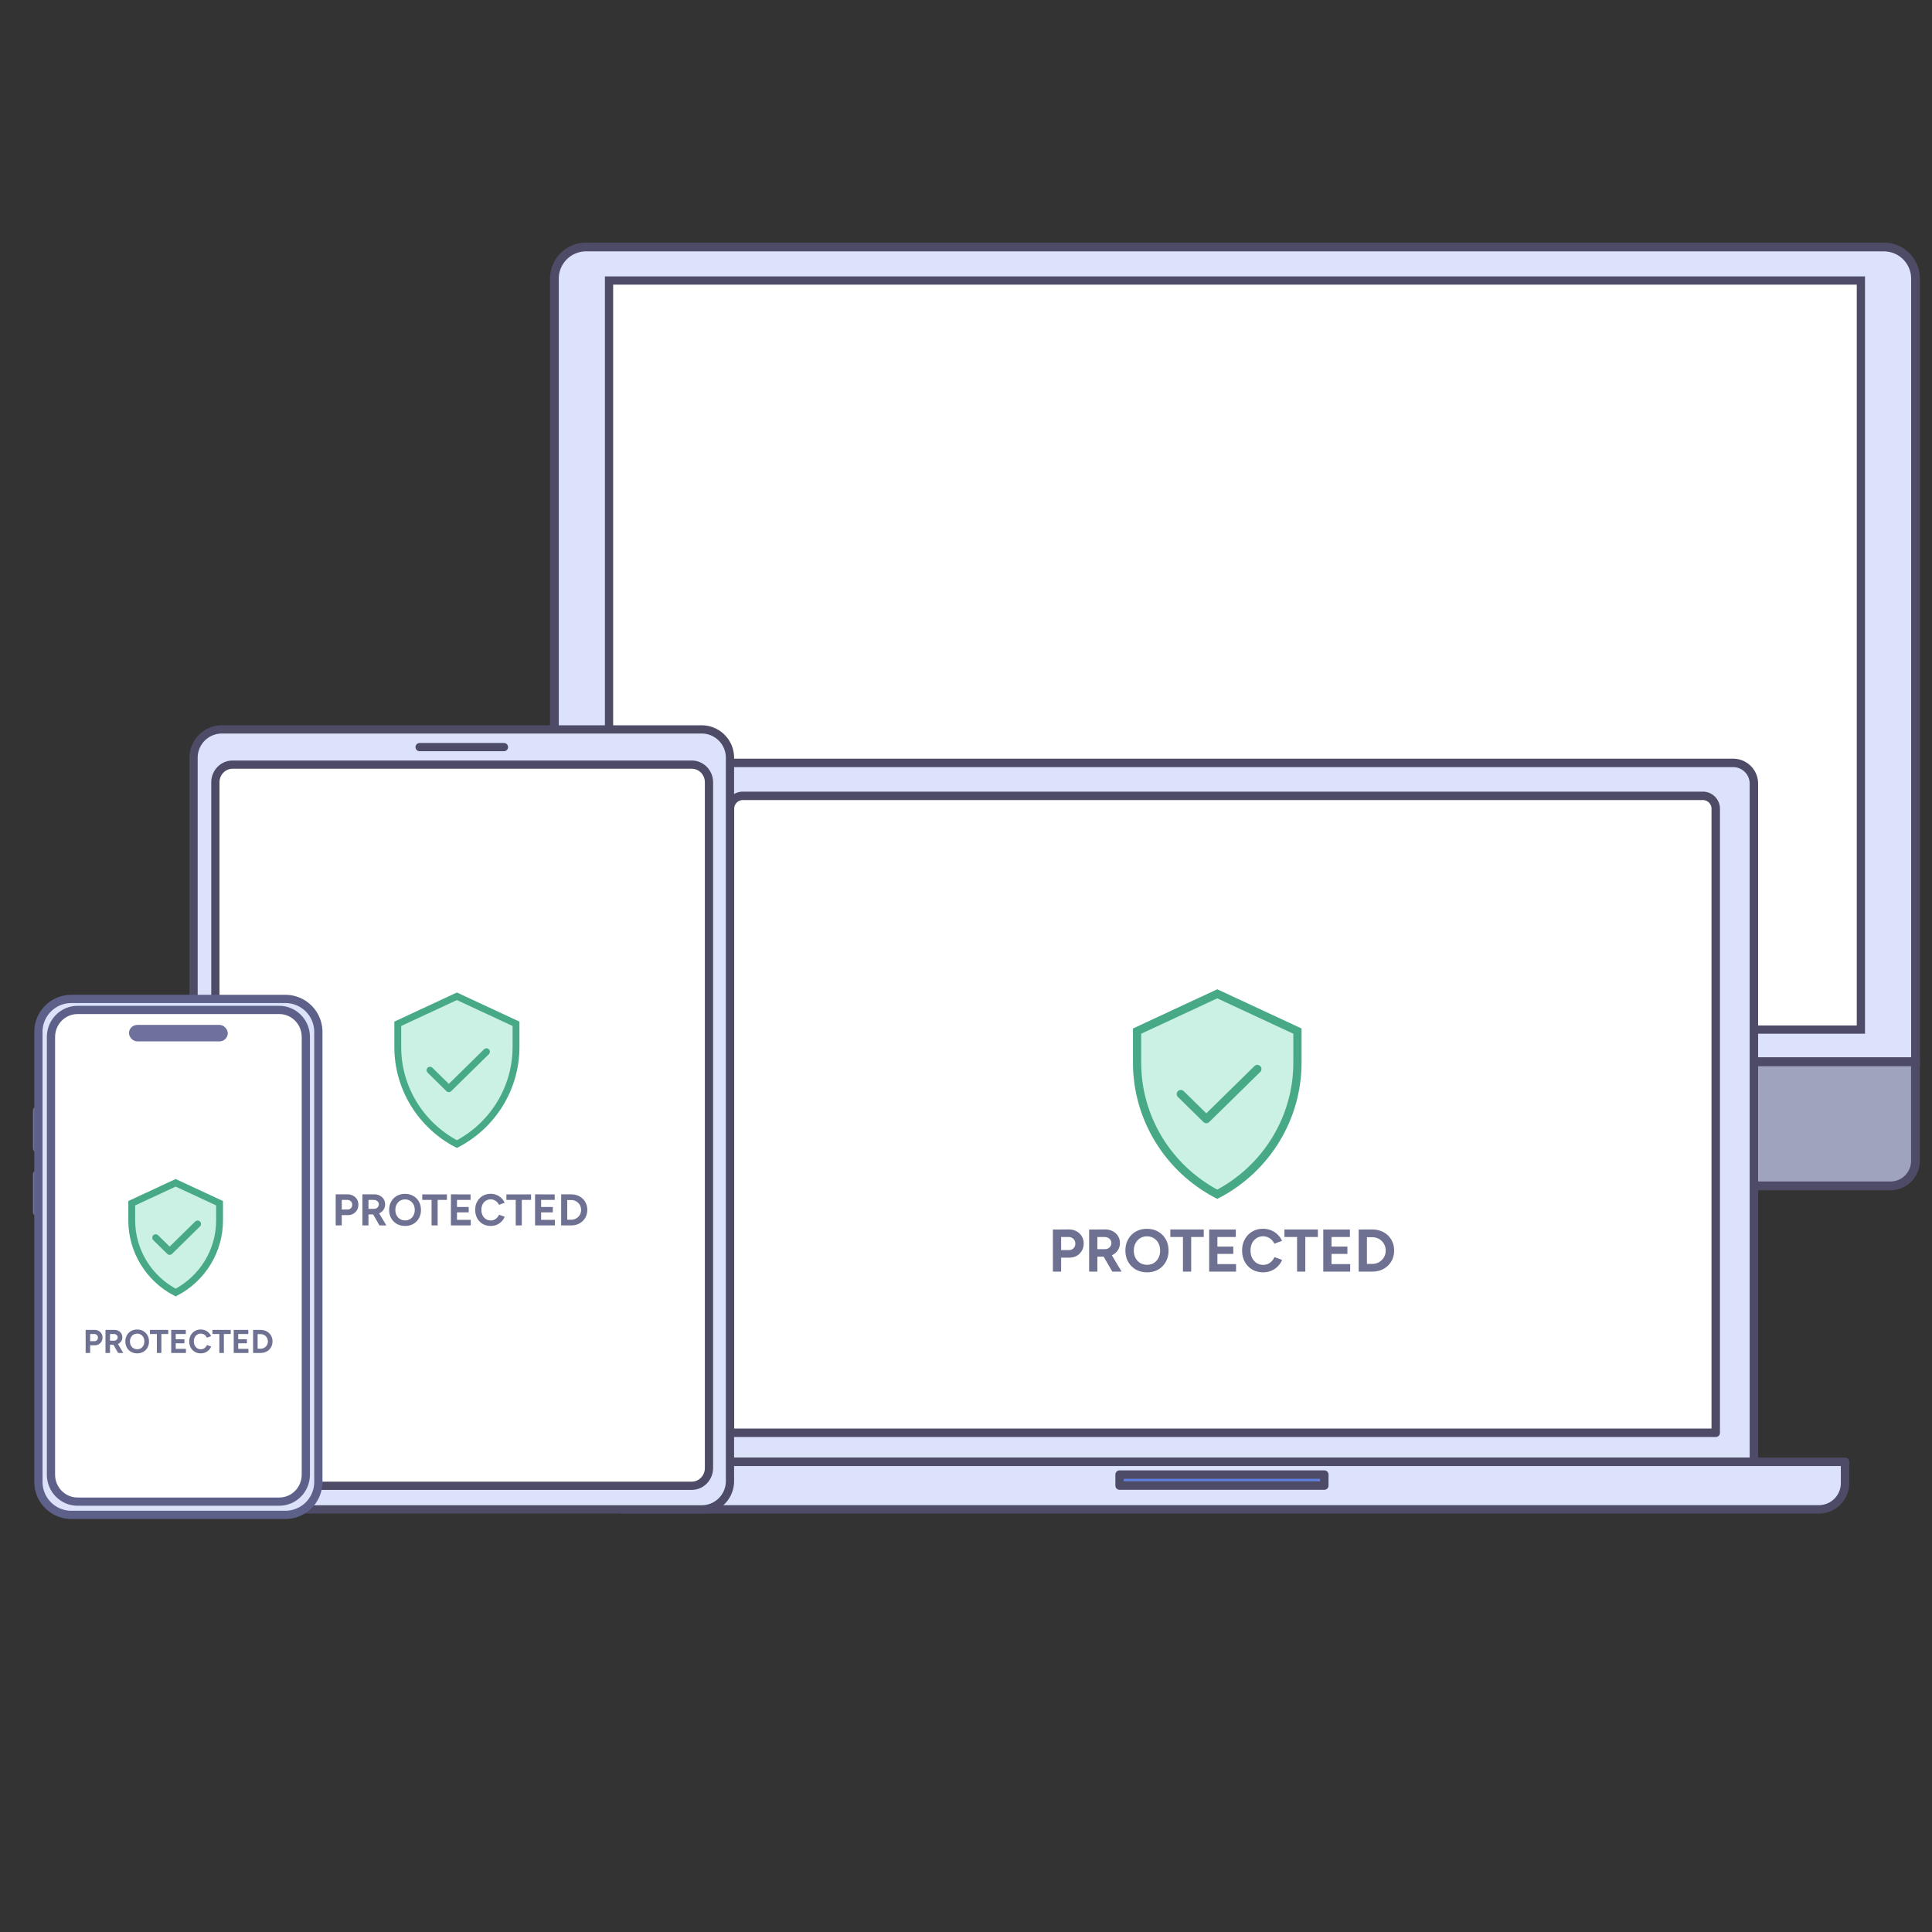
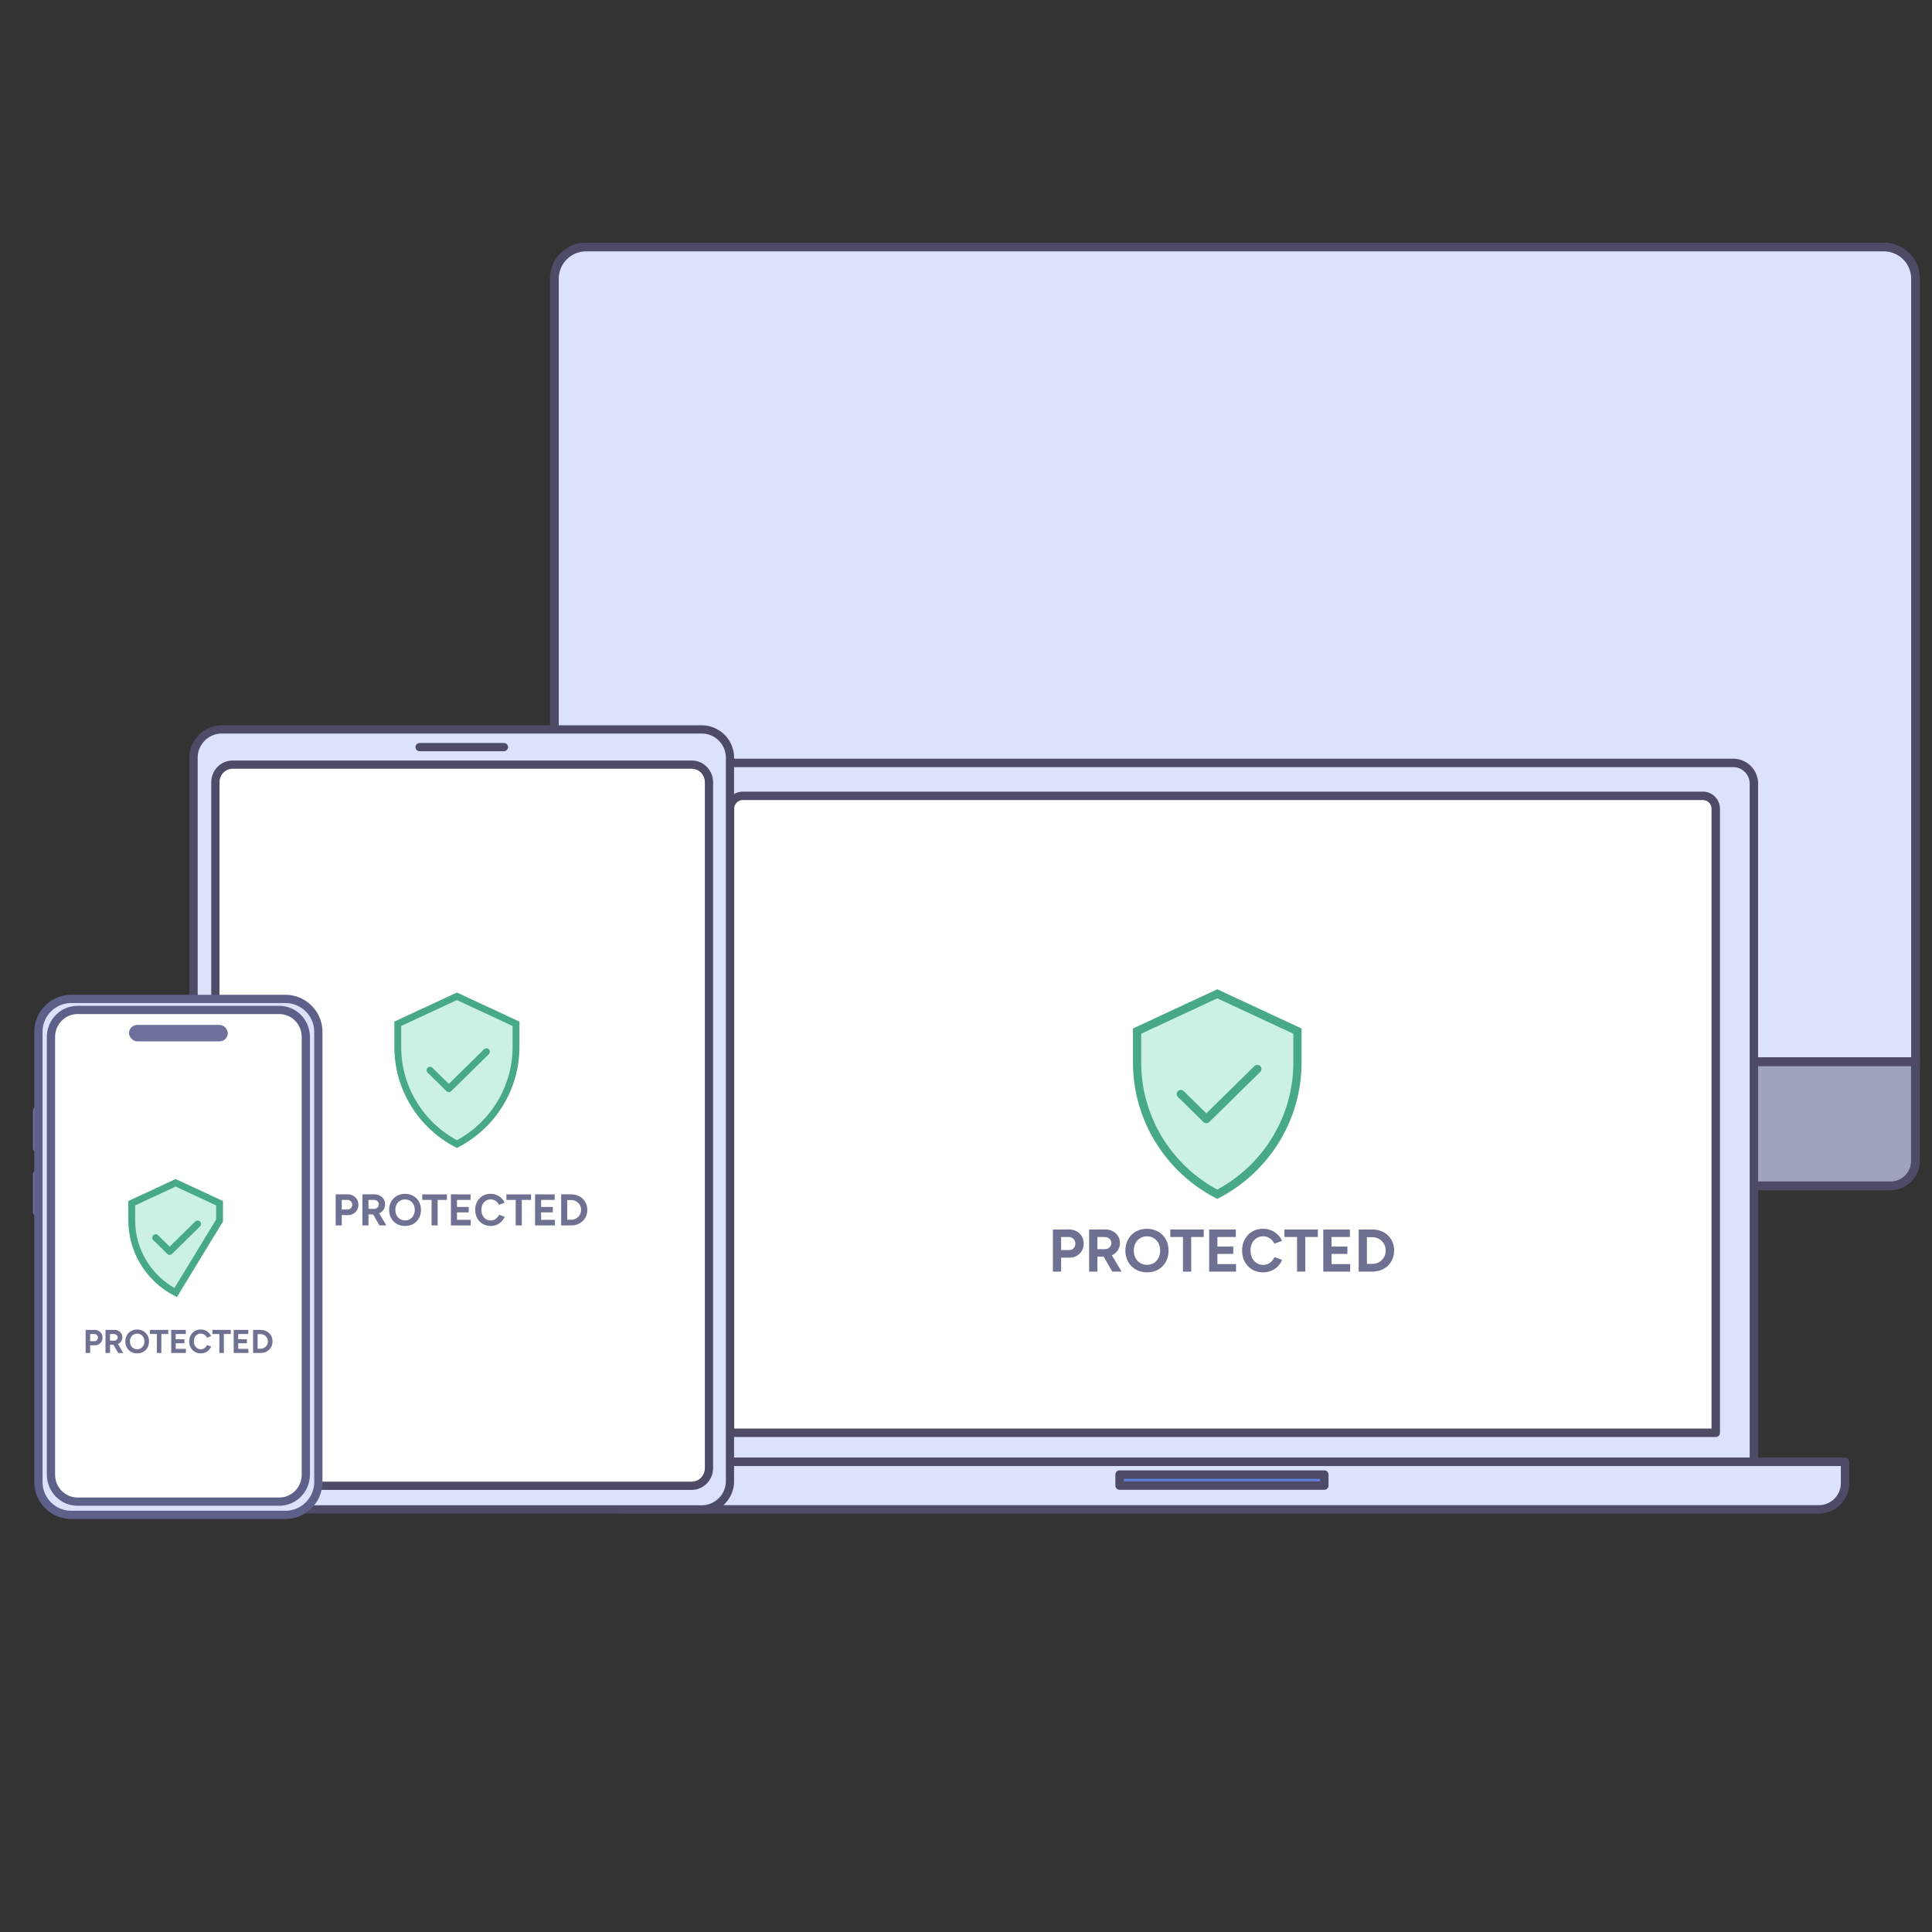
<svg xmlns="http://www.w3.org/2000/svg" width="352" height="352" fill="none">
  <rect width="100%" height="100%" fill="#333333" stroke="none" />
  <path fill="#DBE2F9" stroke="#4E4B66" stroke-miterlimit="10" stroke-width="1.6" d="M348.991 193.453H101.007V50.766A5.77 5.77 0 0 1 106.773 45h236.46a5.77 5.77 0 0 1 5.766 5.766v142.687h-.008Z" />
-   <path fill="#fff" stroke="#4E4B66" stroke-miterlimit="10" stroke-width="1.5" d="M339.043 51.111H110.964v136.474h228.079V51.111Z" />
  <path fill="#A0A3BD" stroke="#4E4B66" stroke-miterlimit="10" stroke-width="1.6" d="M344.428 216.06H105.564a4.562 4.562 0 0 1-4.564-4.564v-18.043h247.984v18.043a4.55 4.55 0 0 1-4.556 4.564Z" />
  <path fill="#DBE2F9" stroke="#4E4B66" stroke-miterlimit="10" stroke-width="1.6" d="M264.234 243.261h-78.472c-2.67 0-2.961-.974-2.694-1.846.252-.785.951-1.359 1.752-1.571 3.872-1.013 6.535-2.011 8.224-2.773a7.358 7.358 0 0 0 3.983-4.328c2.097-6.111 2.27-16.7 2.27-16.7H250.7s.165 10.581 2.262 16.7c.66 1.933 2.121 3.496 3.999 4.328 1.689.762 4.336 1.752 8.224 2.773.793.212 1.5.786 1.744 1.571.267.872-.024 1.846-2.695 1.846Z" />
  <path fill="#DBE2F9" stroke="#4E4B66" stroke-linejoin="round" stroke-miterlimit="10" stroke-width="1.538" d="M319.549 266.335H125.158V142.772A3.772 3.772 0 0 1 128.93 139h186.847a3.772 3.772 0 0 1 3.772 3.772v123.563Z" />
  <path fill="#fff" stroke="#4E4B66" stroke-linejoin="round" stroke-miterlimit="10" stroke-width="1.538" d="M312.592 261.047H132.999V147.346a2.347 2.347 0 0 1 2.346-2.346h174.908a2.348 2.348 0 0 1 2.346 2.346v113.701h-.007Z" />
  <path fill="#6E7191" d="M193.156 229.136v-1.38h1.611c.336 0 .61-.11.822-.329.219-.219.329-.508.329-.866a1.13 1.13 0 0 0-.165-.613 1.148 1.148 0 0 0-.449-.428 1.288 1.288 0 0 0-.657-.142h-1.491v-1.37l1.523-.011c.541-.007 1.019.103 1.436.329.416.219.741.522.975.909.234.38.351.822.351 1.326 0 .497-.114.939-.34 1.326a2.506 2.506 0 0 1-.931.92c-.395.22-.851.329-1.37.329h-1.644Zm-1.325 2.542v-7.67h1.501v7.67h-1.501ZM199.758 228.961v-1.37h1.534c.227 0 .428-.047.603-.142.183-.095.325-.227.427-.395.11-.168.165-.358.165-.569a.999.999 0 0 0-.362-.8c-.234-.205-.537-.307-.909-.307h-1.458v-1.37l1.523-.011c.541-.007 1.019.099 1.436.318.416.212.741.504.975.877.234.372.351.803.351 1.293 0 .482-.125.913-.373 1.293a2.48 2.48 0 0 1-.997.876c-.424.205-.906.307-1.446.307h-1.469Zm-1.325 2.717v-7.67h1.501v7.67h-1.501Zm4.218 0-1.775-3.079 1.15-.821 2.323 3.9h-1.698ZM209.001 231.81c-.774 0-1.461-.168-2.06-.504a3.72 3.72 0 0 1-1.392-1.403c-.336-.599-.504-1.282-.504-2.049 0-.781.168-1.468.504-2.06a3.641 3.641 0 0 1 1.381-1.402c.592-.336 1.271-.504 2.038-.504.774 0 1.454.171 2.038.515a3.614 3.614 0 0 1 1.392 1.402c.336.592.504 1.275.504 2.049 0 .767-.168 1.45-.504 2.049a3.642 3.642 0 0 1-1.381 1.403c-.584.336-1.256.504-2.016.504Zm0-1.37c.467 0 .876-.11 1.227-.329a2.3 2.3 0 0 0 .833-.92c.204-.387.307-.833.307-1.337 0-.511-.103-.96-.307-1.347a2.303 2.303 0 0 0-2.093-1.25 2.305 2.305 0 0 0-2.082 1.25c-.204.387-.307.836-.307 1.347 0 .504.103.95.307 1.337.205.387.49.694.855.92.365.219.785.329 1.26.329ZM215.527 231.678v-7.034h1.501v7.034h-1.501Zm-2.301-6.3v-1.37h6.092v1.37h-6.092ZM220.304 231.678v-7.67h1.501v7.67h-1.501Zm1.139 0v-1.369h3.758v1.369h-3.758Zm0-3.221v-1.337h3.254v1.337h-3.254Zm0-3.079v-1.37h3.715v1.37h-3.715ZM230.142 231.81c-.745 0-1.407-.168-1.984-.504a3.682 3.682 0 0 1-1.358-1.403c-.329-.599-.493-1.285-.493-2.06 0-.774.164-1.457.493-2.049a3.606 3.606 0 0 1 1.347-1.402c.578-.344 1.239-.515 1.984-.515.526 0 1.015.095 1.468.285a3.5 3.5 0 0 1 1.183.778c.344.328.607.708.789 1.139l-1.391.515a2.316 2.316 0 0 0-.493-.701 2.147 2.147 0 0 0-.702-.471 2.078 2.078 0 0 0-.854-.176 2.16 2.16 0 0 0-1.195.34 2.275 2.275 0 0 0-.81.91c-.19.387-.285.836-.285 1.347 0 .512.098.964.295 1.359.198.387.472.694.822.92a2.23 2.23 0 0 0 1.206.329c.314 0 .599-.058.854-.175.263-.124.493-.292.69-.504a2.56 2.56 0 0 0 .494-.734l1.391.504c-.183.445-.446.84-.789 1.183-.336.343-.73.61-1.183.8-.453.19-.946.285-1.479.285ZM236.317 231.678v-7.034h1.501v7.034h-1.501Zm-2.301-6.3v-1.37h6.092v1.37h-6.092ZM241.094 231.678v-7.67h1.501v7.67h-1.501Zm1.14 0v-1.369h3.758v1.369h-3.758Zm0-3.221v-1.337h3.254v1.337h-3.254Zm0-3.079v-1.37h3.714v1.37h-3.714ZM250.001 231.678v-1.402c.35 0 .675-.062.975-.187a2.36 2.36 0 0 0 .778-.515c.226-.219.402-.474.526-.767a2.49 2.49 0 0 0 .186-.964c0-.343-.062-.661-.186-.953a2.298 2.298 0 0 0-.526-.778 2.375 2.375 0 0 0-.778-.515 2.527 2.527 0 0 0-.975-.186v-1.403c.781 0 1.472.165 2.071.493a3.57 3.57 0 0 1 1.413 1.359c.343.57.515 1.231.515 1.983 0 .745-.172 1.406-.515 1.983a3.656 3.656 0 0 1-1.413 1.359c-.599.329-1.29.493-2.071.493Zm-1.589 0v-1.402h1.589v1.402h-1.589Zm-.866 0v-7.67h1.501v7.67h-1.501Zm.866-6.267v-1.403h1.589v1.403h-1.589Z" />
  <path fill="#CAF1E3" stroke="#48A987" stroke-miterlimit="10" stroke-width="1.5" d="M221.78 217.59c-8.987-4.701-14.61-13.931-14.61-23.982v-5.746l14.61-6.795 14.609 6.795v5.746c0 10.051-5.622 19.281-14.609 23.982Z" />
  <path stroke="#48A987" stroke-linecap="round" stroke-linejoin="round" stroke-width="1.5" d="m229.082 194.764-9.297 9.131-4.648-4.565" />
  <path fill="#DBE2F9" stroke="#4E4B66" stroke-linejoin="round" stroke-miterlimit="10" stroke-width="1.538" d="M331.378 275H113.899a4.783 4.783 0 0 1-4.782-4.782v-3.883H336.16v3.883a4.783 4.783 0 0 1-4.782 4.782Z" />
  <path fill="#5F7FDF" stroke="#4E4B66" stroke-linejoin="round" stroke-miterlimit="10" stroke-width="1.538" d="M241.28 268.661h-37.296v2.007h37.296v-2.007Z" />
  <path fill="#DBE2F9" stroke="#4E4B66" stroke-linecap="round" stroke-linejoin="round" stroke-miterlimit="10" stroke-width="1.5" d="M127.842 275h-87.42a5.158 5.158 0 0 1-5.156-5.165V138.061a5.158 5.158 0 0 1 5.156-5.165h87.42a5.158 5.158 0 0 1 5.156 5.165v131.774a5.152 5.152 0 0 1-5.156 5.165Z" />
  <path fill="#fff" stroke="#4E4B66" stroke-linecap="round" stroke-linejoin="round" stroke-miterlimit="10" stroke-width="1.5" d="M126.038 270.699H42.374c-1.727 0-3.135-1.435-3.135-3.218V142.53c0-1.773 1.399-3.218 3.135-3.218h83.664c1.727 0 3.135 1.435 3.135 3.218v124.951c-.01 1.773-1.408 3.218-3.135 3.218Z" />
  <path stroke="#4E4B66" stroke-linecap="round" stroke-linejoin="round" stroke-miterlimit="10" stroke-width="1.5" d="M76.45 136.118h15.366" />
  <path fill="#6E7191" d="M62.136 221.388v-1.018h1.188c.248 0 .45-.081.606-.243.161-.161.242-.374.242-.638a.856.856 0 0 0-.452-.768.954.954 0 0 0-.485-.105h-1.099v-1.01l1.123-.008c.399-.005.752.076 1.059.243.307.161.546.385.719.67.172.28.258.606.258.978 0 .366-.083.692-.25.978a1.848 1.848 0 0 1-.687.678c-.29.162-.627.243-1.01.243h-1.212Zm-.977 1.874v-5.656h1.107v5.656h-1.107ZM67.004 221.258v-1.01h1.131a.918.918 0 0 0 .445-.105.788.788 0 0 0 .315-.29.753.753 0 0 0 .121-.421.735.735 0 0 0-.267-.589c-.172-.151-.395-.227-.67-.227h-1.075v-1.01l1.123-.008c.399-.005.752.073 1.059.235.307.156.546.371.719.646.172.275.258.593.258.953 0 .356-.091.674-.274.954a1.83 1.83 0 0 1-.736.646 2.42 2.42 0 0 1-1.066.226h-1.083Zm-.977 2.004v-5.656h1.107v5.656h-1.107Zm3.11 0-1.309-2.27.849-.606 1.712 2.876h-1.252ZM73.82 223.359c-.571 0-1.078-.124-1.52-.372a2.742 2.742 0 0 1-1.025-1.034c-.248-.442-.372-.945-.372-1.511 0-.576.124-1.082.371-1.519a2.69 2.69 0 0 1 1.018-1.034c.437-.248.938-.371 1.503-.371.571 0 1.072.126 1.503.379.436.248.778.593 1.026 1.034.248.437.372.94.372 1.511 0 .566-.124 1.069-.372 1.511a2.683 2.683 0 0 1-1.018 1.034c-.43.248-.926.372-1.487.372Zm0-1.01c.344 0 .646-.081.904-.242.264-.167.469-.394.614-.679a2.08 2.08 0 0 0 .227-.986c0-.377-.076-.708-.227-.993a1.7 1.7 0 0 0-1.543-.921 1.697 1.697 0 0 0-1.535.921c-.15.285-.226.616-.226.993 0 .372.075.7.226.986.15.285.361.512.63.679.27.161.58.242.93.242ZM78.631 223.262v-5.187h1.107v5.187h-1.107Zm-1.696-4.646v-1.01h4.492v1.01h-4.492ZM82.154 223.262v-5.656h1.106v5.656h-1.106Zm.84 0v-1.01h2.771v1.01h-2.771Zm0-2.375v-.986h2.4v.986h-2.4Zm0-2.271v-1.01h2.739v1.01h-2.74ZM89.408 223.359c-.55 0-1.037-.124-1.463-.372a2.718 2.718 0 0 1-1.001-1.034c-.243-.442-.364-.948-.364-1.519s.121-1.074.364-1.511c.242-.441.573-.786.993-1.034.426-.253.913-.379 1.463-.379.387 0 .748.07 1.082.21.334.134.625.325.873.573.253.243.447.523.582.84l-1.026.38a1.702 1.702 0 0 0-.364-.517 1.573 1.573 0 0 0-.517-.347 1.538 1.538 0 0 0-.63-.13c-.329 0-.622.084-.881.251a1.68 1.68 0 0 0-.598.67c-.14.286-.21.617-.21.994s.073.711.218 1.002c.146.285.348.512.606.679.259.161.555.242.889.242.231 0 .442-.043.63-.129a1.864 1.864 0 0 0 .872-.913l1.027.371c-.135.329-.329.62-.582.873-.248.253-.539.45-.873.59-.334.14-.697.21-1.09.21ZM93.961 223.262v-5.187h1.107v5.187h-1.107Zm-1.696-4.646v-1.01h4.492v1.01h-4.492ZM97.484 223.262v-5.656h1.107v5.656h-1.107Zm.84 0v-1.01h2.771v1.01h-2.771Zm0-2.375v-.986h2.399v.986h-2.4Zm0-2.271v-1.01h2.739v1.01h-2.74ZM104.051 223.262v-1.034c.259 0 .498-.046.719-.138.221-.091.412-.218.574-.379a1.716 1.716 0 0 0 .525-1.277c0-.253-.046-.487-.137-.703a1.685 1.685 0 0 0-.388-.573 1.754 1.754 0 0 0-.574-.38 1.85 1.85 0 0 0-.719-.137v-1.035c.576 0 1.085.122 1.527.364.447.242.794.576 1.042 1.002.253.42.38.907.38 1.462 0 .55-.127 1.037-.38 1.463-.253.425-.6.759-1.042 1.001-.442.243-.951.364-1.527.364Zm-1.171 0v-1.034h1.171v1.034h-1.171Zm-.639 0v-5.656h1.107v5.656h-1.107Zm.639-4.621v-1.035h1.171v1.035h-1.171Z" />
  <path fill="#CAF1E3" stroke="#48A987" stroke-miterlimit="10" stroke-width="1.25" d="M83.243 208.45c-6.626-3.467-10.772-10.272-10.772-17.684v-4.237l10.772-5.01 10.773 5.01v4.237c0 7.412-4.146 14.217-10.773 17.684Z" />
  <path stroke="#48A987" stroke-linecap="round" stroke-linejoin="round" stroke-width="1.25" d="m88.63 191.619-6.855 6.733-3.427-3.367" />
  <path fill="#6D719C" d="M6.822 209.989H7.1v-8.438h-.278a.822.822 0 0 0-.822.822v6.787a.815.815 0 0 0 .822.829ZM6.822 221.615H7.1v-8.438h-.278a.822.822 0 0 0-.822.822v6.788c0 .457.371.828.822.828Z" />
  <path fill="#DBE2F9" stroke="#5D618A" stroke-linecap="round" stroke-linejoin="round" stroke-miterlimit="10" stroke-width="1.5" d="M7 188a6 6 0 0 1 6-6h39a6 6 0 0 1 6 6v82a6 6 0 0 1-6 6H13a6 6 0 0 1-6-6v-82Z" />
  <path fill="#fff" stroke="#5D618A" stroke-linecap="round" stroke-linejoin="round" stroke-miterlimit="10" stroke-width="1.5" d="M9.286 188.93c0-2.718 2.166-4.922 4.837-4.922h36.76c2.671 0 4.837 2.204 4.837 4.922v79.736c0 2.719-2.166 4.922-4.837 4.922h-36.76c-2.671 0-4.837-2.203-4.837-4.922V188.93Z" />
  <path fill="#6E7191" d="M16.33 245.108v-.756h.881c.184 0 .334-.06.45-.18a.64.64 0 0 0 .18-.474.63.63 0 0 0-.336-.57.703.703 0 0 0-.36-.078h-.816v-.75l.834-.006c.296-.004.558.056.786.18a1.337 1.337 0 0 1 .726 1.224 1.37 1.37 0 0 1-.696 1.23c-.216.12-.466.18-.75.18h-.9Zm-.727 1.392v-4.2h.822v4.2h-.822ZM19.945 245.012v-.75h.84a.682.682 0 0 0 .33-.078.582.582 0 0 0 .234-.216.559.559 0 0 0 .09-.312.547.547 0 0 0-.198-.438.729.729 0 0 0-.498-.168h-.798v-.75l.834-.006c.296-.004.558.054.785.174.229.116.407.276.535.48.128.204.192.44.192.708 0 .264-.069.5-.204.708a1.358 1.358 0 0 1-.546.48 1.8 1.8 0 0 1-.793.168h-.803Zm-.727 1.488v-4.2h.823v4.2h-.823Zm2.31 0-.971-1.686.63-.45 1.271 2.136h-.93ZM25.006 246.572c-.424 0-.8-.092-1.128-.276a2.036 2.036 0 0 1-.762-.768 2.254 2.254 0 0 1-.276-1.122c0-.428.092-.804.276-1.128.184-.328.436-.584.756-.768a2.22 2.22 0 0 1 1.116-.276c.424 0 .796.094 1.116.282.324.184.578.44.762.768.184.324.276.698.276 1.122 0 .42-.092.794-.276 1.122-.18.324-.432.58-.756.768-.32.184-.688.276-1.104.276Zm0-.75c.256 0 .48-.06.672-.18.196-.124.348-.292.456-.504.112-.212.168-.456.168-.732 0-.28-.056-.526-.168-.738a1.262 1.262 0 0 0-1.146-.684 1.26 1.26 0 0 0-1.14.684 1.557 1.557 0 0 0-.168.738c0 .276.056.52.168.732.112.212.268.38.468.504.2.12.43.18.69.18ZM28.58 246.5v-3.852h.821v3.852h-.822Zm-1.26-3.45v-.75h3.335v.75H27.32ZM31.195 246.5v-4.2h.822v4.2h-.822Zm.624 0v-.75h2.058v.75H31.82Zm0-1.764v-.732h1.782v.732H31.82Zm0-1.686v-.75h2.034v.75H31.82ZM36.582 246.572c-.408 0-.77-.092-1.086-.276a2.018 2.018 0 0 1-.744-.768 2.306 2.306 0 0 1-.27-1.128c0-.424.09-.798.27-1.122.18-.328.426-.584.738-.768a2.083 2.083 0 0 1 1.086-.282c.288 0 .556.052.804.156.248.1.464.242.648.426.188.18.332.388.432.624l-.762.282a1.256 1.256 0 0 0-.27-.384 1.18 1.18 0 0 0-.384-.258 1.14 1.14 0 0 0-.468-.096 1.18 1.18 0 0 0-.654.186 1.25 1.25 0 0 0-.444.498 1.656 1.656 0 0 0-.156.738c0 .28.054.528.162.744.108.212.258.38.45.504.192.12.412.18.66.18a1.113 1.113 0 0 0 .846-.372c.112-.116.202-.25.27-.402l.762.276c-.1.244-.244.46-.432.648-.184.188-.4.334-.648.438a2.073 2.073 0 0 1-.81.156ZM39.964 246.5v-3.852h.822v3.852h-.822Zm-1.26-3.45v-.75h3.336v.75h-3.336ZM42.58 246.5v-4.2h.822v4.2h-.822Zm.624 0v-.75h2.058v.75h-2.058Zm0-1.764v-.732h1.782v.732h-1.782Zm0-1.686v-.75h2.034v.75h-2.034ZM47.457 246.5v-.768c.192 0 .37-.034.534-.102.164-.068.306-.162.426-.282.124-.12.22-.26.288-.42.068-.164.102-.34.102-.528a1.32 1.32 0 0 0-.39-.948 1.299 1.299 0 0 0-.426-.282 1.38 1.38 0 0 0-.534-.102v-.768c.428 0 .806.09 1.134.27.332.18.59.428.774.744.188.312.282.674.282 1.086 0 .408-.094.77-.282 1.086a2.006 2.006 0 0 1-.774.744c-.328.18-.706.27-1.134.27Zm-.87 0v-.768h.87v.768h-.87Zm-.474 0v-4.2h.822v4.2h-.822Zm.474-3.432v-.768h.87v.768h-.87Z" />
-   <path fill="#CAF1E3" stroke="#48A987" stroke-miterlimit="10" stroke-width="1.25" d="M32.004 235.5c-4.921-2.575-8-7.628-8-13.133v-3.146l8-3.721 8 3.721v3.146c0 5.505-3.079 10.558-8 13.133Z" />
+   <path fill="#CAF1E3" stroke="#48A987" stroke-miterlimit="10" stroke-width="1.25" d="M32.004 235.5c-4.921-2.575-8-7.628-8-13.133v-3.146l8-3.721 8 3.721v3.146Z" />
  <path stroke="#48A987" stroke-linecap="round" stroke-linejoin="round" stroke-width="1.25" d="m36 223-5.09 5-2.546-2.5" />
  <rect width="18" height="3" x="23.5" y="186.733" fill="#6D719C" rx="1.5" />
</svg>